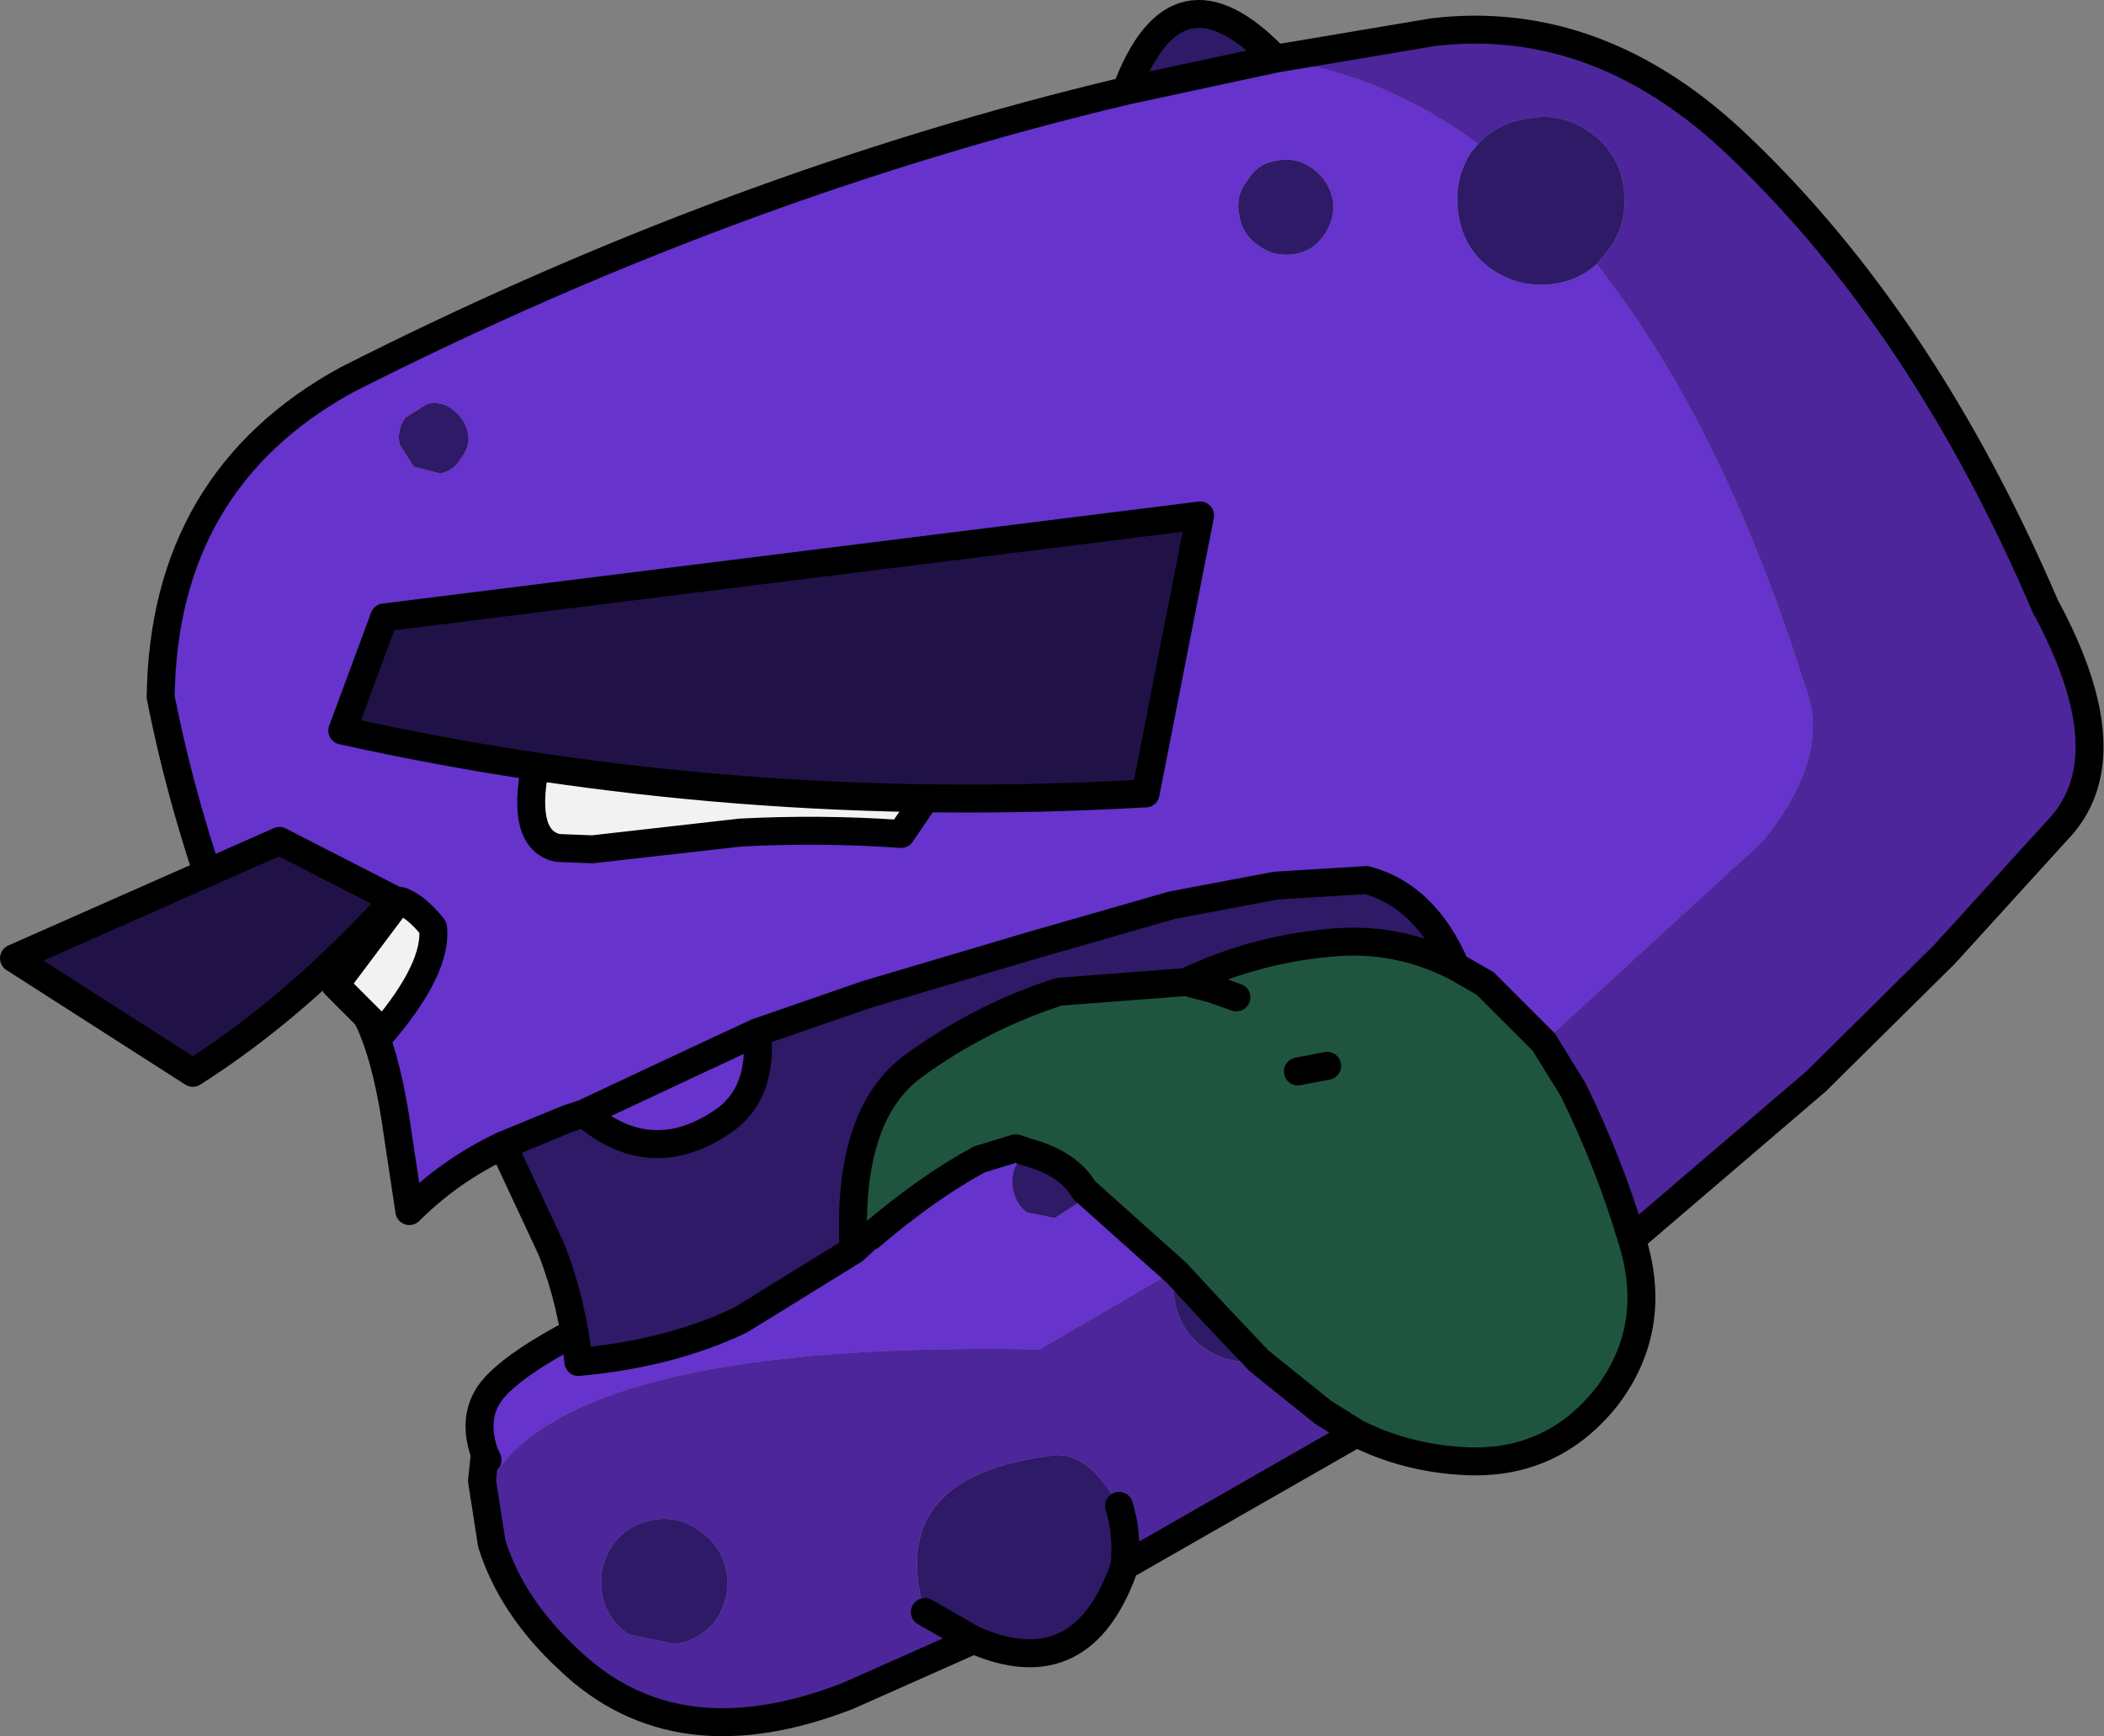
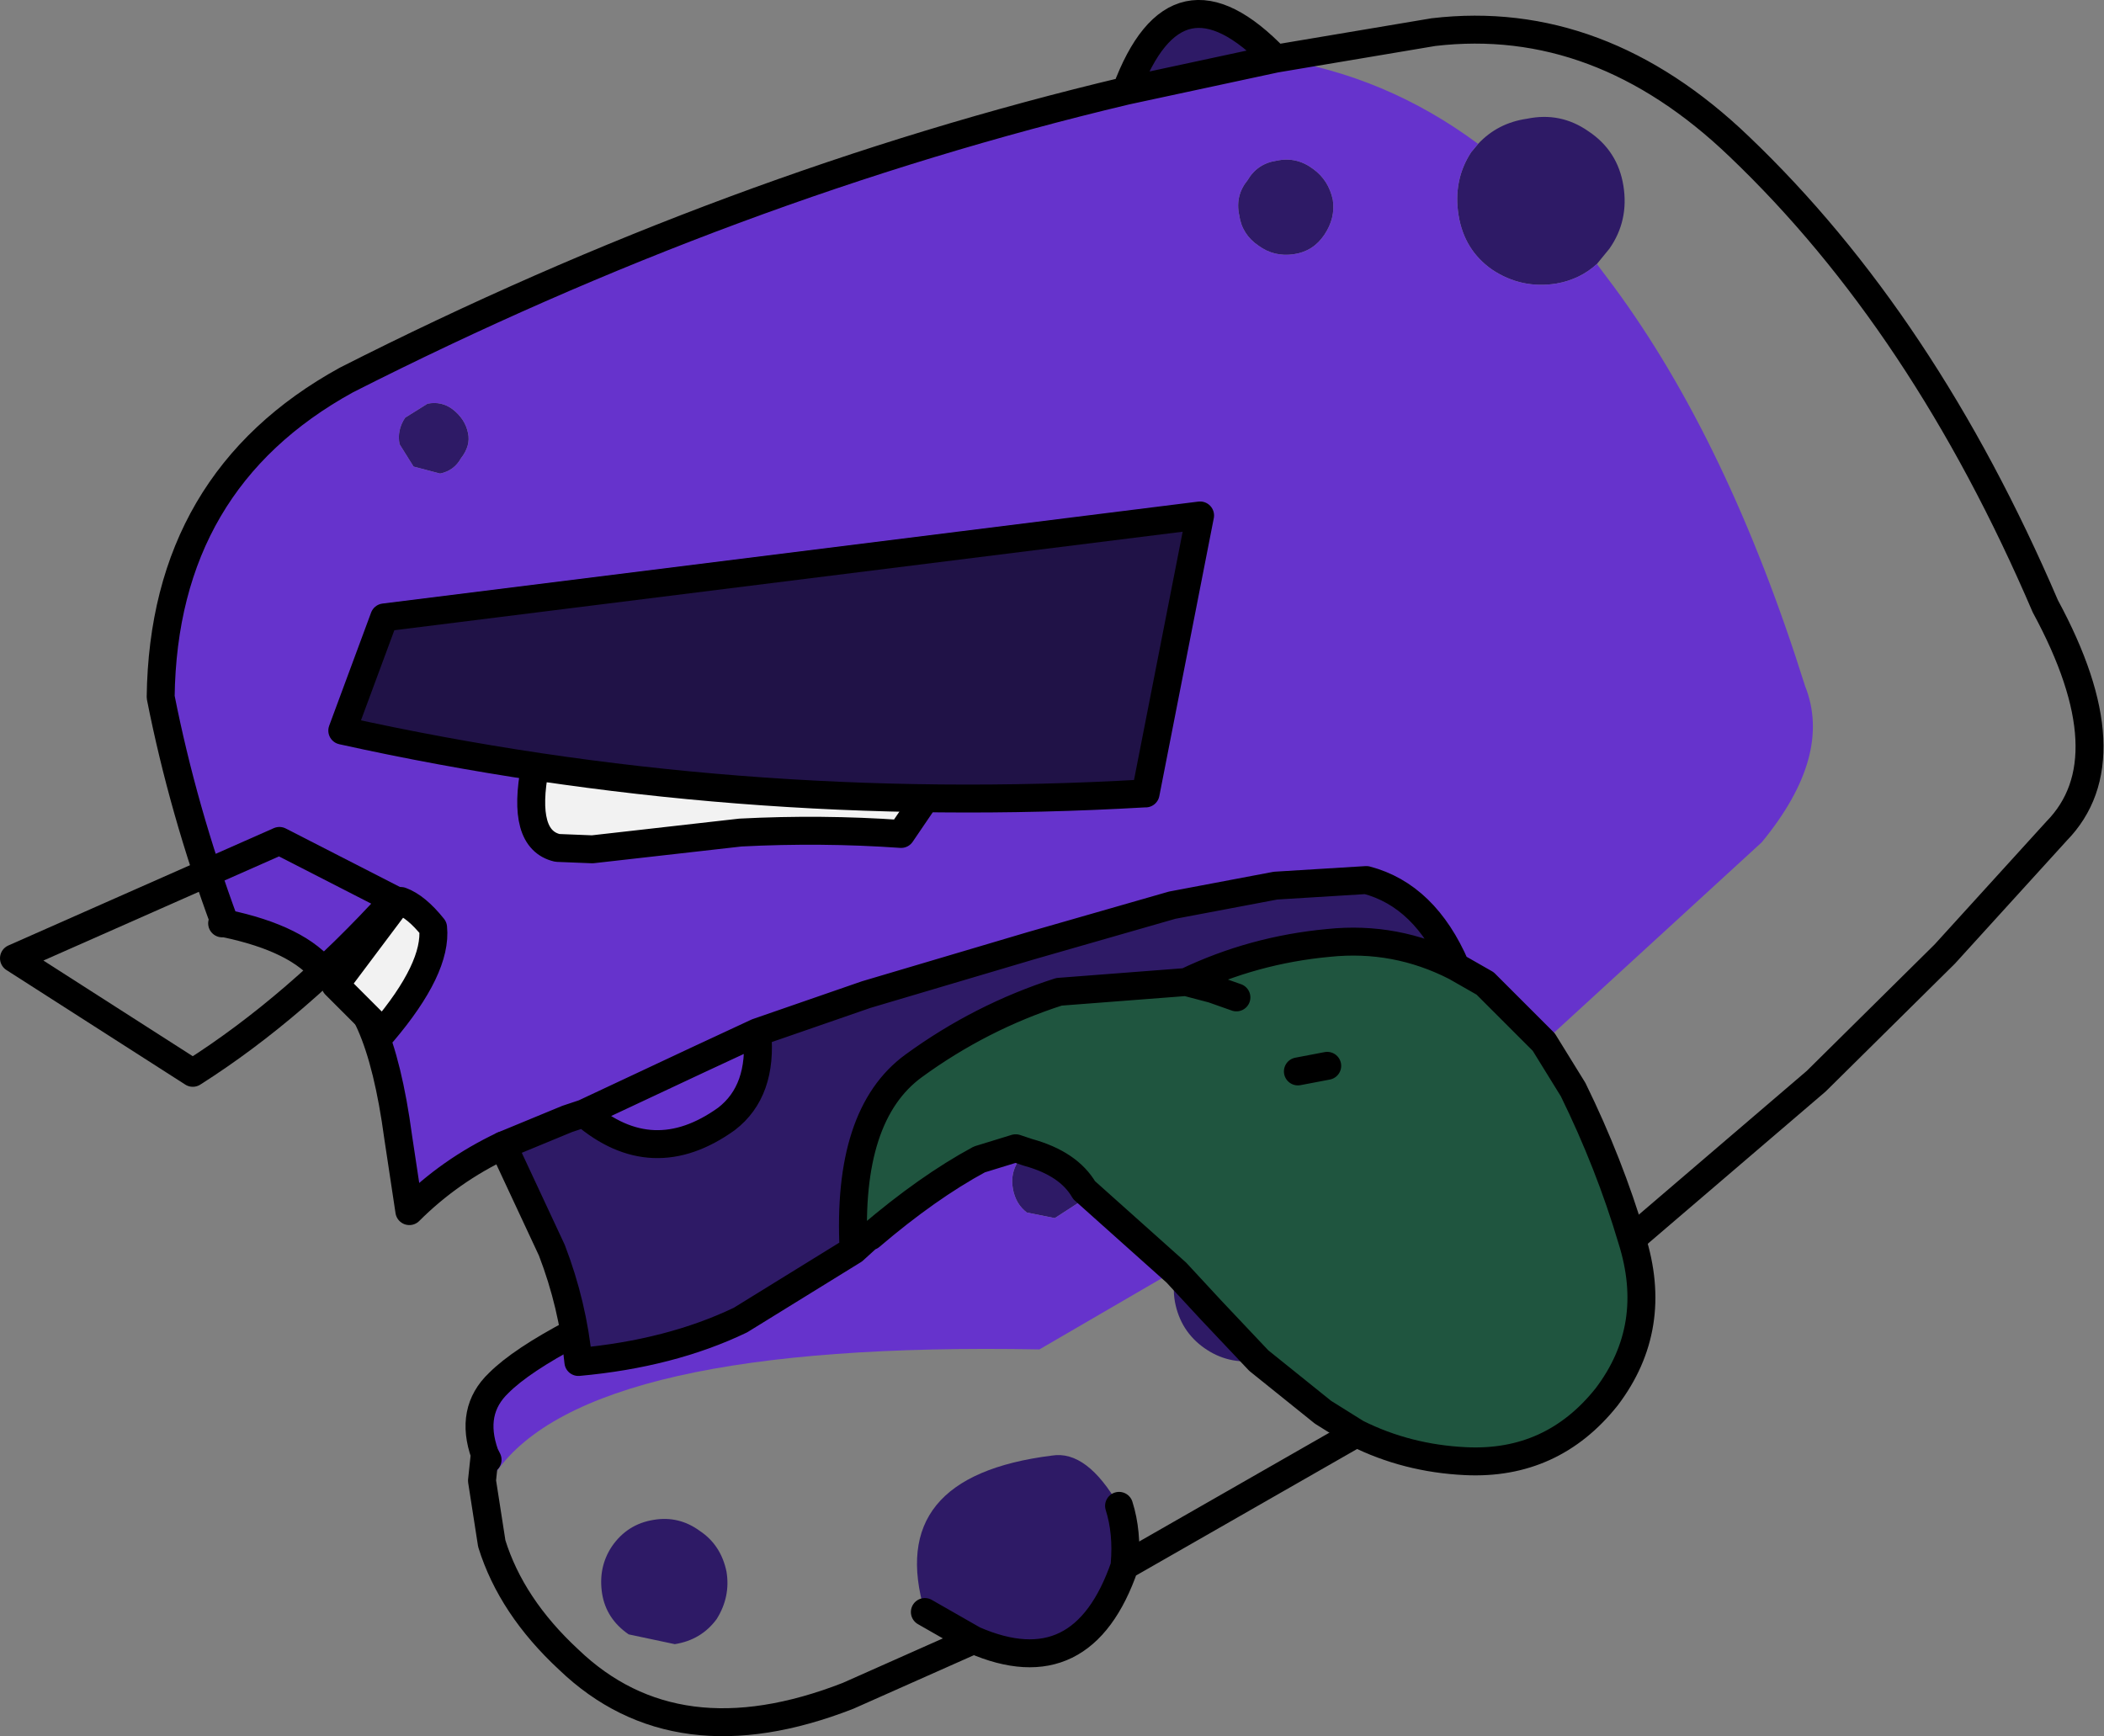
<svg xmlns="http://www.w3.org/2000/svg" height="62.15px" width="75.3px">
  <rect width="100%" height="100%" fill="#808080" stroke="none" />
  <g transform="matrix(1.0, 0.0, 0.0, 1.0, 35.9, 17.45)">
    <path d="M9.75 -15.35 L4.4 -14.2 Q6.2 -19.05 9.75 -15.35 M8.75 -11.0 Q9.1 -11.6 9.8 -11.7 10.5 -11.85 11.1 -11.4 11.65 -11.0 11.8 -10.3 11.9 -9.65 11.5 -9.05 11.1 -8.45 10.4 -8.35 9.7 -8.25 9.15 -8.65 8.55 -9.05 8.45 -9.75 8.3 -10.45 8.75 -11.0 M21.25 -8.0 Q20.65 -7.45 19.8 -7.3 18.55 -7.1 17.5 -7.8 16.5 -8.5 16.3 -9.75 16.1 -11.0 16.75 -12.0 L17.0 -12.3 Q17.7 -13.05 18.75 -13.2 19.95 -13.45 20.95 -12.75 22.0 -12.05 22.2 -10.8 22.4 -9.55 21.7 -8.55 L21.25 -8.0 M4.35 38.6 Q2.85 42.95 -1.05 41.25 L-2.8 40.25 Q-4.25 35.4 1.75 34.65 3.0 34.45 4.15 36.45 4.45 37.4 4.35 38.55 L4.35 38.6 M9.8 26.4 L10.15 26.65 Q11.0 27.25 11.2 28.3 11.35 29.3 10.75 30.2 10.15 31.05 9.15 31.25 L9.1 31.25 Q8.05 31.4 7.2 30.8 6.35 30.2 6.15 29.15 6.05 28.6 6.2 28.1 L6.2 28.0 6.6 27.25 Q7.2 26.4 8.25 26.2 L9.8 26.4 M1.4 23.6 L2.35 23.8 2.95 24.65 2.9 25.15 2.7 25.6 1.85 26.15 0.85 25.95 Q0.45 25.65 0.35 25.1 0.25 24.55 0.55 24.1 L0.9 23.8 1.4 23.6 M-21.4 -2.5 L-20.6 -3.0 Q-20.1 -3.1 -19.7 -2.8 -19.25 -2.45 -19.15 -1.95 -19.05 -1.5 -19.4 -1.05 -19.65 -0.6 -20.15 -0.5 L-21.1 -0.75 -21.6 -1.55 Q-21.7 -2.05 -21.4 -2.5 M-14.0 37.9 Q-13.45 37.1 -12.5 36.95 -11.6 36.8 -10.85 37.35 -10.1 37.85 -9.9 38.8 -9.75 39.7 -10.25 40.5 -10.8 41.25 -11.75 41.4 L-13.4 41.05 Q-14.2 40.5 -14.35 39.6 -14.5 38.65 -14.0 37.9" fill="#2e1a66" fill-rule="evenodd" stroke="none" />
    <path d="M4.4 -14.2 L9.75 -15.35 Q13.7 -14.75 17.0 -12.3 L16.75 -12.0 Q16.1 -11.0 16.3 -9.75 16.5 -8.5 17.5 -7.8 18.55 -7.1 19.8 -7.3 20.65 -7.45 21.25 -8.0 L21.85 -7.2 Q25.95 -1.65 28.7 7.1 29.7 9.6 27.15 12.7 L19.35 19.85 Q14.1 24.15 9.8 26.4 L8.25 26.2 Q7.2 26.4 6.6 27.25 L6.2 28.0 1.3 30.85 Q-14.85 30.55 -18.15 35.25 L-18.3 35.0 -18.45 34.8 -18.55 34.6 Q-19.1 33.05 -18.05 32.05 -17.25 31.25 -15.35 30.25 L-15.45 29.8 -16.15 27.3 -17.9 23.55 Q-19.8 24.45 -21.25 25.9 L-21.65 23.25 Q-22.35 18.05 -24.2 17.5 L-24.25 17.4 -24.2 17.5 -24.25 17.4 Q-25.2 16.15 -27.85 15.6 -29.35 11.55 -30.15 7.5 -30.05 -0.25 -23.5 -3.85 -9.7 -10.85 4.4 -14.2 M-13.95 29.55 L-15.35 30.25 -13.95 29.55 M8.75 -11.0 Q8.3 -10.45 8.45 -9.75 8.55 -9.05 9.15 -8.65 9.7 -8.25 10.4 -8.35 11.1 -8.45 11.5 -9.05 11.9 -9.65 11.8 -10.3 11.65 -11.0 11.1 -11.4 10.5 -11.85 9.8 -11.7 9.1 -11.6 8.75 -11.0 M1.4 23.6 L0.9 23.8 0.55 24.1 Q0.25 24.55 0.35 25.1 0.45 25.65 0.85 25.95 L1.85 26.15 2.7 25.6 2.9 25.15 2.95 24.65 2.35 23.8 1.4 23.6 M-21.4 -2.5 Q-21.7 -2.05 -21.6 -1.55 L-21.1 -0.75 -20.15 -0.5 Q-19.65 -0.6 -19.4 -1.05 -19.05 -1.5 -19.15 -1.95 -19.25 -2.45 -19.7 -2.8 -20.1 -3.1 -20.6 -3.0 L-21.4 -2.5" fill="#6633cc" fill-rule="evenodd" stroke="none" />
-     <path d="M17.0 -12.3 Q13.7 -14.75 9.75 -15.35 L15.4 -16.3 Q21.35 -17.0 26.35 -12.2 32.95 -5.9 37.3 4.25 40.25 9.7 37.7 12.3 L33.7 16.7 29.1 21.25 22.5 26.9 20.5 28.45 12.65 33.85 4.35 38.6 4.35 38.55 Q4.45 37.4 4.15 36.45 3.0 34.45 1.75 34.65 -4.25 35.4 -2.8 40.25 L-1.05 41.25 -5.55 43.25 Q-11.7 45.65 -15.55 41.95 -17.6 40.05 -18.3 37.8 L-18.15 35.25 Q-14.85 30.55 1.3 30.85 L6.2 28.0 6.2 28.1 Q6.05 28.6 6.15 29.15 6.35 30.2 7.2 30.8 8.05 31.4 9.1 31.25 L9.15 31.25 Q10.15 31.05 10.75 30.2 11.35 29.3 11.2 28.3 11.0 27.25 10.15 26.65 L9.8 26.4 Q14.1 24.15 19.35 19.85 L27.15 12.7 Q29.7 9.6 28.7 7.1 25.95 -1.65 21.85 -7.2 L21.25 -8.0 21.7 -8.55 Q22.4 -9.55 22.2 -10.8 22.0 -12.05 20.95 -12.75 19.95 -13.45 18.75 -13.2 17.7 -13.05 17.0 -12.3 M-14.0 37.9 Q-14.5 38.65 -14.35 39.6 -14.2 40.5 -13.4 41.05 L-11.75 41.4 Q-10.8 41.25 -10.25 40.5 -9.75 39.7 -9.9 38.8 -10.1 37.85 -10.85 37.35 -11.6 36.8 -12.5 36.95 -13.45 37.1 -14.0 37.9" fill="#4d269b" fill-rule="evenodd" stroke="none" />
    <path d="M4.4 -14.2 L9.75 -15.35 Q6.2 -19.05 4.4 -14.2 -9.7 -10.85 -23.5 -3.85 -30.05 -0.25 -30.15 7.5 -29.35 11.55 -27.85 15.6 -25.2 16.15 -24.25 17.4 L-24.2 17.5 Q-22.35 18.05 -21.65 23.25 L-21.25 25.9 Q-19.8 24.45 -17.9 23.55 M-15.35 30.25 L-13.95 29.55 M9.75 -15.35 L15.4 -16.3 Q21.35 -17.0 26.35 -12.2 32.95 -5.9 37.3 4.25 40.25 9.7 37.7 12.3 L33.7 16.7 29.1 21.25 22.5 26.9 20.5 28.45 12.65 33.85 4.35 38.6 Q2.85 42.95 -1.05 41.25 L-5.55 43.25 Q-11.7 45.65 -15.55 41.95 -17.6 40.05 -18.3 37.8 L-18.65 35.55 -18.55 34.6 Q-19.1 33.05 -18.05 32.05 -17.25 31.25 -15.35 30.25 M4.15 36.45 Q4.45 37.4 4.35 38.55 L4.35 38.6 M-27.85 15.6 L-27.95 15.6 -27.9 15.6 -27.85 15.6 M-18.45 34.8 L-18.55 34.6 M-1.05 41.25 L-2.8 40.25" fill="none" stroke="#000000" stroke-linecap="round" stroke-linejoin="round" stroke-width="1.0" />
    <path d="M16.2 17.15 L17.25 17.75 19.35 19.85 20.4 21.55 Q21.7 24.2 22.5 26.9 23.5 30.05 21.6 32.55 19.65 35.0 16.55 34.85 14.45 34.75 12.65 33.85 L11.45 33.1 9.15 31.25 7.45 29.45 6.2 28.1 2.9 25.15 Q2.35 24.2 0.9 23.8 L0.45 23.65 -0.85 24.05 -1.25 24.2 Q-3.3 24.8 -4.75 26.8 L-4.8 26.8 -5.35 27.65 -5.35 27.3 Q-5.6 22.45 -3.2 20.7 -0.8 18.95 2.0 18.05 L6.55 17.7 Q8.95 16.55 11.65 16.3 14.05 16.05 16.2 17.15 M8.35 18.25 L7.5 17.95 6.55 17.7 7.5 17.95 8.35 18.25 M11.6 20.7 L10.55 20.9 11.6 20.7 M-5.35 27.3 L-4.8 26.8 -5.35 27.3" fill="#1f553f" fill-rule="evenodd" stroke="none" />
    <path d="M-0.85 24.05 Q-2.7 25.05 -4.75 26.8 -3.3 24.8 -1.25 24.2 L-0.85 24.05 M-5.35 27.3 L-9.4 29.8 Q-11.9 31.0 -15.2 31.3 -15.4 29.25 -16.15 27.3 L-17.9 23.55 -15.6 22.6 -15.0 22.4 Q-12.55 24.5 -9.9 22.6 -8.6 21.6 -8.8 19.5 L-4.9 18.15 1.0 16.4 6.05 14.95 9.75 14.25 13.0 14.05 Q15.1 14.6 16.2 17.15 14.05 16.05 11.65 16.3 8.95 16.55 6.55 17.7 L2.0 18.05 Q-0.8 18.95 -3.2 20.7 -5.6 22.45 -5.35 27.3" fill="#2e1a66" fill-rule="evenodd" stroke="none" />
    <path d="M-15.0 22.4 L-10.95 20.5 -8.8 19.5 Q-8.6 21.6 -9.9 22.6 -12.55 24.5 -15.0 22.4" fill="#6633cc" fill-rule="evenodd" stroke="none" />
    <path d="M-14.7 12.95 L-15.95 12.9 Q-17.25 12.6 -16.75 10.0 L-2.8 11.15 -3.65 12.4 Q-6.5 12.2 -9.4 12.35 L-14.7 12.95 M-22.2 19.5 L-23.9 17.8 -21.65 14.8 -21.55 14.8 Q-21.0 15.0 -20.4 15.75 -20.25 17.2 -22.2 19.5" fill="#f2f2f2" fill-rule="evenodd" stroke="none" />
    <path d="M16.2 17.15 L17.25 17.75 19.35 19.85 20.4 21.55 Q21.7 24.2 22.5 26.9 23.5 30.05 21.6 32.55 19.65 35.0 16.55 34.85 14.45 34.75 12.65 33.85 L11.45 33.1 9.15 31.25 7.45 29.45 6.2 28.1 2.9 25.15 Q2.35 24.2 0.9 23.8 L0.45 23.65 -0.85 24.05 Q-2.7 25.05 -4.75 26.8 L-4.8 26.8 -5.35 27.3 -9.4 29.8 Q-11.9 31.0 -15.2 31.3 -15.4 29.25 -16.15 27.3 L-17.9 23.55 -15.6 22.6 -15.0 22.4 -10.95 20.5 -8.8 19.5 -4.9 18.15 1.0 16.4 6.05 14.95 9.75 14.25 13.0 14.05 Q15.1 14.6 16.2 17.15 14.05 16.05 11.65 16.3 8.95 16.55 6.55 17.7 L7.5 17.95 8.35 18.25 M-5.35 27.3 Q-5.6 22.45 -3.2 20.7 -0.8 18.95 2.0 18.05 L6.55 17.7 M10.55 20.9 L11.6 20.7 M-14.7 12.95 L-9.4 12.35 Q-6.5 12.2 -3.65 12.4 L-2.8 11.15 -16.75 10.0 Q-17.25 12.6 -15.95 12.9 L-14.7 12.95 M-8.8 19.5 Q-8.6 21.6 -9.9 22.6 -12.55 24.5 -15.0 22.4 M-22.2 19.5 Q-20.25 17.2 -20.4 15.75 -21.0 15.0 -21.55 14.8 L-21.65 14.8 -23.9 17.8 -22.2 19.5" fill="none" stroke="#000000" stroke-linecap="round" stroke-linejoin="round" stroke-width="1.0" />
    <path d="M5.1 10.95 L5.05 10.95 Q-9.65 11.8 -23.65 8.7 L-22.15 4.65 7.05 1.0 5.1 10.95" fill="#201247" fill-rule="evenodd" stroke="none" />
    <path d="M5.1 10.95 L5.05 10.95 Q-9.65 11.8 -23.65 8.7 L-22.15 4.65 7.05 1.0 5.1 10.95 Z" fill="none" stroke="#000000" stroke-linecap="round" stroke-linejoin="round" stroke-width="1.0" />
-     <path d="M-35.4 16.85 L-25.9 12.65 -21.8 14.75 Q-25.3 18.6 -29.0 20.95 L-35.4 16.85" fill="#201247" fill-rule="evenodd" stroke="none" />
    <path d="M-35.4 16.85 L-29.0 20.95 Q-25.3 18.6 -21.8 14.75 L-25.9 12.65 -35.4 16.85 Z" fill="none" stroke="#000000" stroke-linecap="round" stroke-linejoin="round" stroke-width="1.0" />
  </g>
</svg>